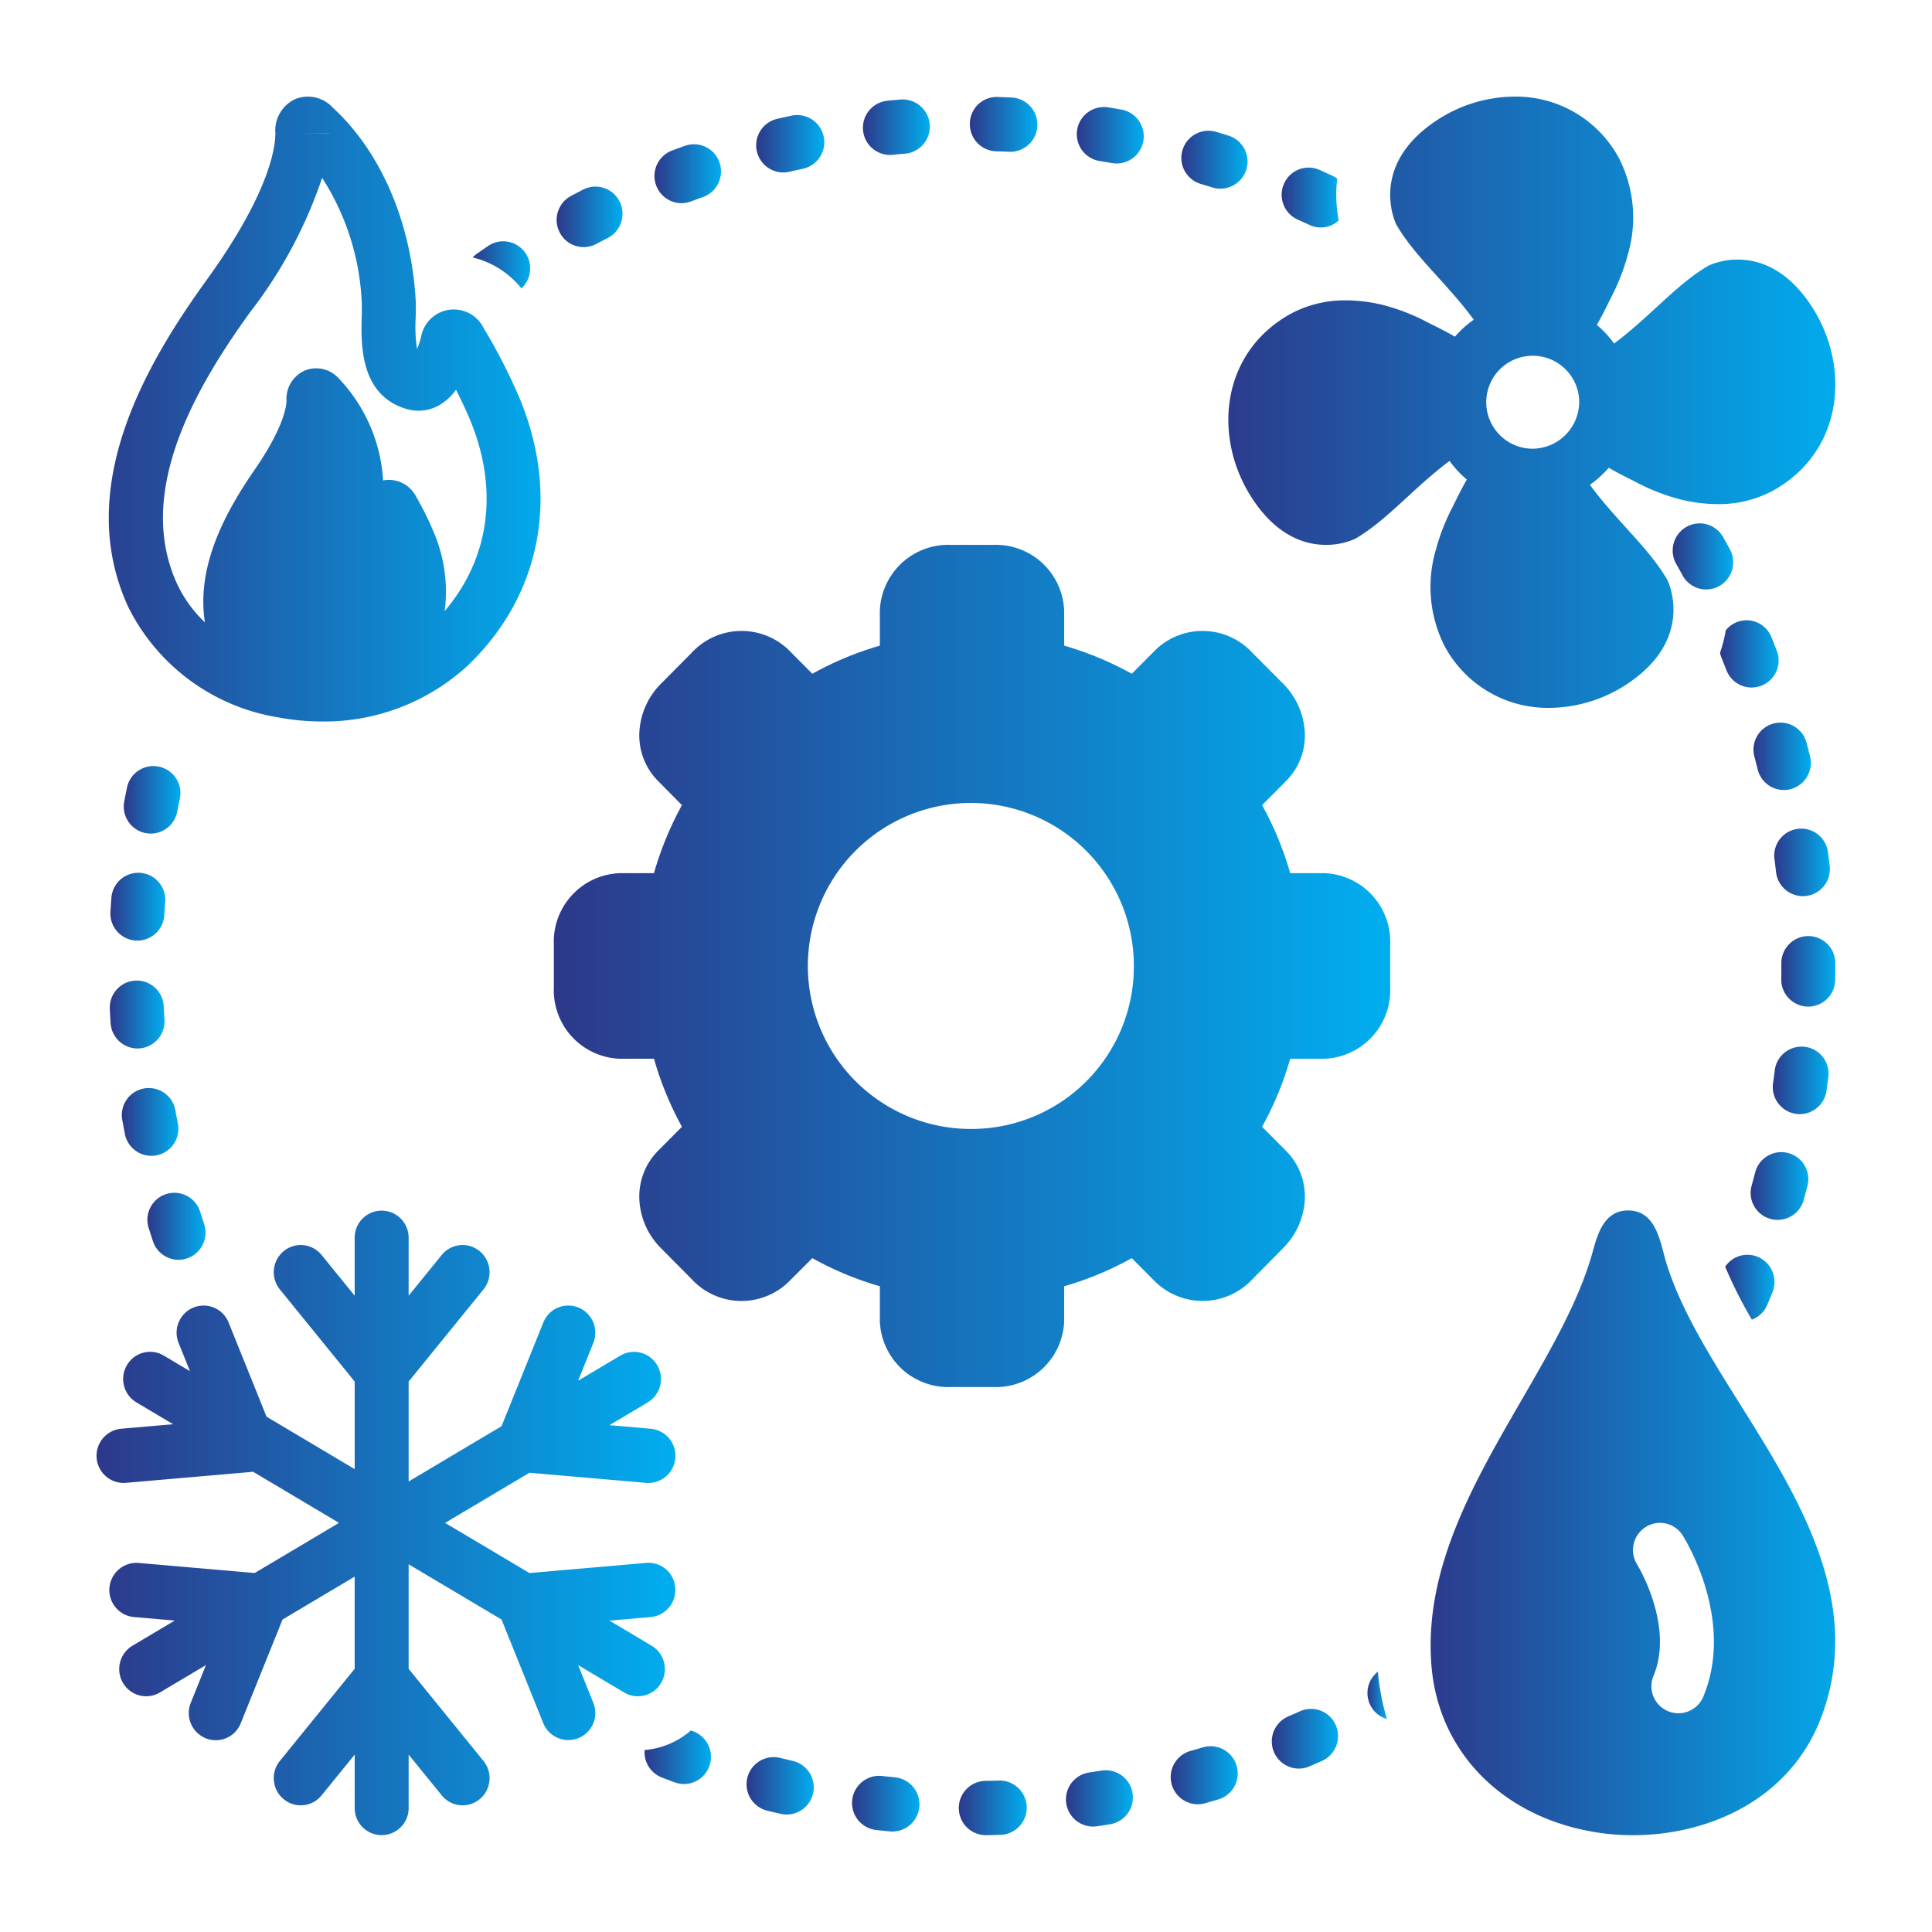
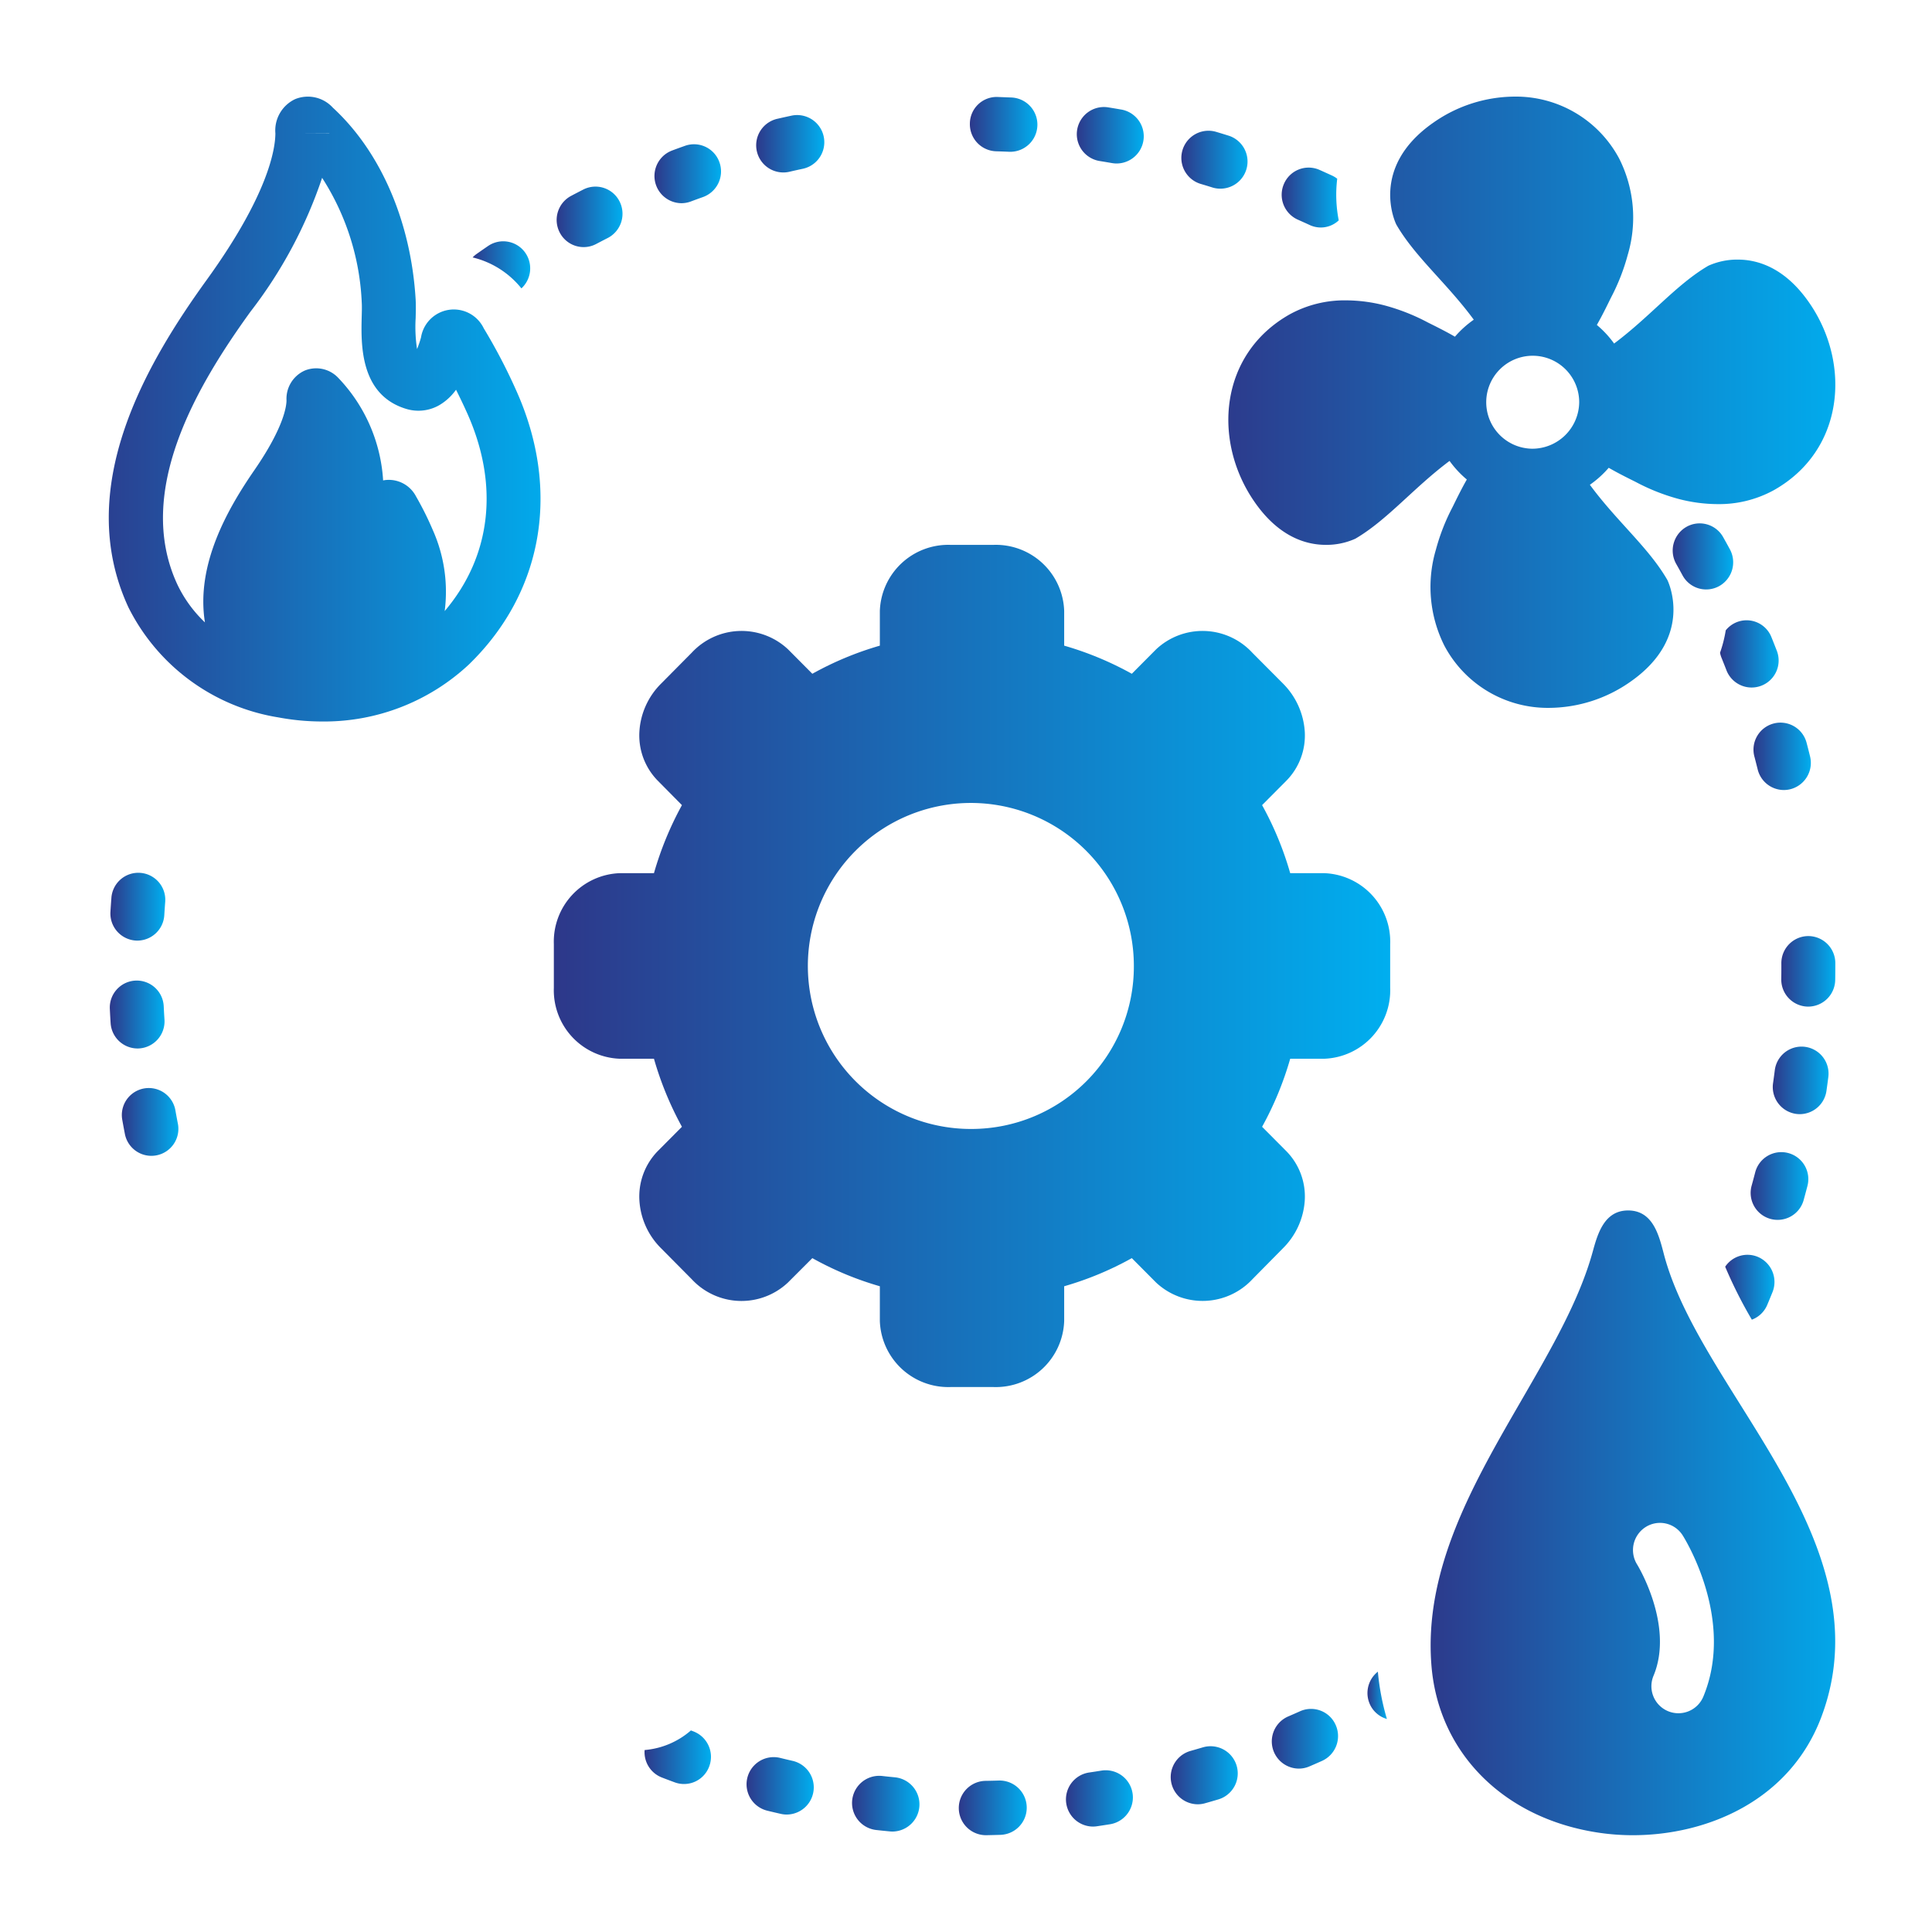
<svg xmlns="http://www.w3.org/2000/svg" width="1200" height="1200" version="1.1">
  <g transform="scale(8.437) translate(7.113, 7.112)">
    <linearGradient id="SvgjsLinearGradient1438">
      <stop id="SvgjsStop1439" stop-color="#2d388a" offset="0" />
      <stop id="SvgjsStop1440" stop-color="#00aeef" offset="1" />
    </linearGradient>
    <g fill="url(#SvgjsLinearGradient1438)">
      <linearGradient id="SvgjsLinearGradient1438">
        <stop id="SvgjsStop1439" stop-color="#2d388a" offset="0" />
        <stop id="SvgjsStop1440" stop-color="#00aeef" offset="1" />
      </linearGradient>
      <title>Miscellaneous 50 solid</title>
      <path d="M90.4,57.17H87.87a23.835,23.835,0,0,0-2.07-5.01l1.8-1.81a4.743,4.743,0,0,0,1.34-3.63,5.506,5.506,0,0,0-1.59-3.5l-2.27-2.28A4.989,4.989,0,0,0,78,40.69l-1.79,1.8a23.811,23.811,0,0,0-4.98-2.07V37.86A5.034,5.034,0,0,0,66.04,33H62.85a5.04,5.04,0,0,0-5.19,4.86v2.56a23.731,23.731,0,0,0-4.97,2.07l-1.79-1.8a5.001,5.001,0,0,0-7.09.25l-2.26,2.28a5.433,5.433,0,0,0-1.59,3.5,4.757,4.757,0,0,0,1.34,3.63l1.79,1.81a24.341,24.341,0,0,0-2.06,5.01H38.49a5.043,5.043,0,0,0-4.83,5.22v3.22a5.043,5.043,0,0,0,4.83,5.22h2.54a24.34,24.34,0,0,0,2.06,5.01l-1.8,1.81a4.787,4.787,0,0,0-1.33,3.63,5.411,5.411,0,0,0,1.59,3.5l2.26,2.28a4.989,4.989,0,0,0,7.08.25l1.8-1.8A23.511,23.511,0,0,0,57.66,87.58V90.14A5.04,5.04,0,0,0,62.85,95h3.19a5.034,5.034,0,0,0,5.19-4.86V87.58A23.592,23.592,0,0,0,76.21,85.51L78,87.31a5.01,5.01,0,0,0,7.09-.25l2.25-2.28a5.446,5.446,0,0,0,1.6-3.5,4.757,4.757,0,0,0-1.34-3.63l-1.8-1.81a24.053,24.053,0,0,0,2.07-5.01H90.4a5.043,5.043,0,0,0,4.83-5.22V62.39A5.043,5.043,0,0,0,90.4,57.17ZM64.45,76A12,12,0,1,1,76.36,64,11.961,11.961,0,0,1,64.45,76Z" />
      <path d="M112.718,11.654a9.645,9.645,0,0,0-.629-7.092A8.611,8.611,0,0,0,104.371,0a10.494,10.494,0,0,0-5.921,1.888c-4.865,3.36-2.771,7.526-2.771,7.526,1.368,2.377,3.721,4.311,5.705,7.009a7.484,7.484,0,0,0-1.387,1.252c-.801-.466-1.763-.928-2.008-1.054a15.013,15.013,0,0,0-3.102-1.231A11.449,11.449,0,0,0,91.986,15a8.381,8.381,0,0,0-4.14,1.023c-5.19,2.92-5.7,9.269-2.656,13.736C86.982,32.391,89.006,33,90.495,33a5.191,5.191,0,0,0,2.168-.452c2.354-1.374,4.27-3.733,6.938-5.728a7.473,7.473,0,0,0,1.271,1.369c-.465.809-.926,1.785-1.052,2.032a15.243,15.243,0,0,0-1.222,3.124,9.646,9.646,0,0,0,.629,7.092A8.611,8.611,0,0,0,106.944,45a10.494,10.494,0,0,0,5.921-1.888c4.865-3.36,2.771-7.526,2.771-7.526-1.368-2.377-3.721-4.311-5.705-7.009a7.484,7.484,0,0,0,1.387-1.252c.801.466,1.763.928,2.008,1.054a15.011,15.011,0,0,0,3.102,1.231A11.448,11.448,0,0,0,119.329,30a8.381,8.381,0,0,0,4.14-1.023c5.19-2.92,5.7-9.269,2.656-13.736-1.793-2.633-3.817-3.242-5.305-3.242a5.192,5.192,0,0,0-2.167.452c-2.354,1.374-4.27,3.733-6.938,5.728a7.472,7.472,0,0,0-1.271-1.369c.465-.809.926-1.785,1.052-2.032A15.244,15.244,0,0,0,112.718,11.654Zm-7.061,14.267A3.422,3.422,0,1,1,109.145,22.5,3.459,3.459,0,0,1,105.657,25.922Z" />
-       <path d="M4.147,84.264a1.988,1.988,0,0,0,1.884,1.368,1.959,1.959,0,0,0,.628-.104A2.004,2.004,0,0,0,7.915,82.998c-.101-.304-.199-.61-.296-.916a1.987,1.987,0,1,0-3.786,1.209Q3.987,83.779,4.147,84.264Z" />
      <path d="M43.319,3.622c-.321.114-.64.229-.958.349a2.003,2.003,0,0,0,.692,3.876,1.979,1.979,0,0,0,.691-.126q.447-.167.897-.327A2.003,2.003,0,0,0,45.853,4.842,1.981,1.981,0,0,0,43.319,3.622Z" />
      <path d="M2.075,76.335a1.987,1.987,0,1,0,3.898-.769c-.061-.312-.119-.625-.174-.939a1.986,1.986,0,1,0-3.912.693Q1.977,75.83,2.075,76.335Z" />
      <path d="M35.83,6.841q-.452.231-.9.468a2.006,2.006,0,0,0-.835,2.7,1.982,1.982,0,0,0,1.76,1.07,1.96,1.96,0,0,0,.922-.229q.423-.223.849-.44a2.007,2.007,0,0,0,.874-2.688A1.981,1.981,0,0,0,35.83,6.841Z" />
      <path d="M120.236,33.323c-.162-.3-.327-.597-.494-.894a1.98,1.98,0,0,0-2.708-.751,2.009,2.009,0,0,0-.746,2.728q.236.416.464.837a1.978,1.978,0,0,0,2.695.795A2.007,2.007,0,0,0,120.236,33.323Z" />
      <path d="M1.031,68.205A1.992,1.992,0,0,0,3.011,70.075c.043,0,.087-.001.131-.004a1.996,1.996,0,0,0,1.853-2.126q-.031-.479-.054-.96a1.986,1.986,0,1,0-3.967.195Q.997,67.693,1.031,68.205Z" />
-       <path d="M125.608,58.861a1.986,1.986,0,0,0,1.975-2.228c-.038-.339-.08-.679-.124-1.018a1.986,1.986,0,1,0-3.938.52c.041.317.08.636.116.953A1.991,1.991,0,0,0,125.608,58.861Z" />
      <path d="M122.047,48.597c.081.31.16.622.238.934a1.988,1.988,0,0,0,1.925,1.517,1.953,1.953,0,0,0,.482-.06,2,2,0,0,0,1.446-2.424q-.122-.497-.252-.99a1.987,1.987,0,1,0-3.84,1.023Z" />
      <path d="M51.246,122.522c-.309-.071-.617-.144-.925-.22a1.999,1.999,0,0,0-.948,3.885q.497.123.996.235a1.953,1.953,0,0,0,.441.05,2.001,2.001,0,0,0,.437-3.95Z" />
      <path d="M1.088,58.989q-.039.51-.07,1.021a1.995,1.995,0,0,0,1.859,2.12c.042.003.083.004.125.004a1.992,1.992,0,0,0,1.98-1.876q.03-.482.066-.962a1.986,1.986,0,1,0-3.96-.307Z" />
-       <path d="M3.988,54.255a1.989,1.989,0,0,0,1.948-1.622c.06-.314.122-.629.188-.94a1.987,1.987,0,1,0-3.888-.822q-.104.502-.2,1.007a1.991,1.991,0,0,0,1.953,2.378Z" />
      <path d="M31.273,14.118a2.005,2.005,0,0,0,.304-2.593,1.98,1.98,0,0,0-2.759-.527q-.419.287-.833.578a1.996,1.996,0,0,0-.303.263A6.582,6.582,0,0,1,31.273,14.118Z" />
      <path d="M51.163,1.401q-.502.107-1.0.222a2,2,0,1,0,.891,3.898c.308-.071.617-.141.927-.206A1.999,1.999,0,0,0,51.163,1.401Z" />
      <path d="M126.013,61.8a1.993,1.993,0,0,0-1.986,2L124.028,64q0,.482-.007.961a1.993,1.993,0,0,0,1.953,2.032h.033a1.993,1.993,0,0,0,1.985-1.968c.006-.341.008-.683.008-1.04l-0-.186A1.993,1.993,0,0,0,126.013,61.8Z" />
      <path d="M125.675,81.214q.135-.492.264-.985a1.987,1.987,0,1,0-3.842-1.014q-.121.467-.25.933a1.987,1.987,0,1,0,3.828,1.066Z" />
      <path d="M127.348,73.196c.048-.34.094-.679.137-1.019a1.986,1.986,0,1,0-3.94-.506q-.06.478-.128.952a1.998,1.998,0,0,0,1.682,2.266,2.027,2.027,0,0,0,.286.021A1.991,1.991,0,0,0,127.348,73.196Z" />
      <path d="M74.005,123.232c-.314.052-.629.1-.945.146a2.001,2.001,0,0,0,.284,3.979,2.075,2.075,0,0,0,.289-.021q.504-.075,1.005-.155a2,2,0,0,0-.633-3.949Z" />
      <path d="M66.41,123.969q-.476.016-.955.023a2,2,0,0,0,.034,4h.035c.339-.007.677-.015,1.014-.025a2,2,0,0,0-.129-3.998Z" />
-       <path d="M66.332.027a1.973,1.973,0,0,0-2.044,1.94A1.994,1.994,0,0,0,66.215,4.025q.479.015.956.036c.03.001.06.002.09.002a2,2,0,0,0,.087-3.998C67.009.051,66.671.037,66.332.027Z" />
+       <path d="M66.332.027a1.973,1.973,0,0,0-2.044,1.94A1.994,1.994,0,0,0,66.215,4.025q.479.015.956.036c.03.001.06.002.09.002a2,2,0,0,0,.087-3.998Z" />
      <path d="M58.782,123.732q-.476-.045-.951-.099a2,2,0,0,0-.434,3.977q.505.056,1.011.104c.063.006.127.009.19.009a2.001,2.001,0,0,0,.185-3.991Z" />
-       <path d="M58.389,4.296a1.886,1.886,0,0,0,.196-.01q.476-.047.953-.086A2,2,0,0,0,59.211.214q-.507.042-1.012.092a2.001,2.001,0,0,0,.191,3.99Z" />
      <path d="M81.257,6.42q.459.136.914.279a1.999,1.999,0,0,0,1.184-3.818q-.486-.152-.974-.297a1.999,1.999,0,0,0-1.124,3.836Z" />
      <path d="M88.599,118.866q-.434.195-.871.382a2.002,2.002,0,0,0,.777,3.842,1.964,1.964,0,0,0,.775-.16c.312-.133.623-.27.931-.407a2.005,2.005,0,0,0,1.009-2.64A1.98,1.98,0,0,0,88.599,118.866Z" />
      <path d="M81.446,121.523q-.457.136-.917.266a2.002,2.002,0,0,0,.531,3.928,1.979,1.979,0,0,0,.533-.074q.492-.138.979-.283a1.999,1.999,0,0,0-1.127-3.836Z" />
      <path d="M75.438.954q-.5-.088-1.004-.168a2,2,0,0,0-.62,3.951c.315.05.629.104.943.158a2.053,2.053,0,0,0,.343.029,2.001,2.001,0,0,0,.338-3.971Z" />
      <path d="M16.603,46.003A15.598,15.598,0,0,0,27.389,41.823c5.497-5.318,6.8-12.879,3.485-20.225a41.363,41.363,0,0,0-2.375-4.542,2.445,2.445,0,0,0-4.617.67,7.274,7.274,0,0,1-.292.86,10.826,10.826,0,0,1-.103-2.28c.013-.511.022-.981-.001-1.372C23.142,9.211,20.92,4.063,17.39.814a2.485,2.485,0,0,0-2.784-.624,2.549,2.549,0,0,0-1.446,2.516c-.005,1.147-.509,4.495-5.053,10.783-4.435,6.138-9.857,15.316-5.759,24.124a15.009,15.009,0,0,0,11.028,8.088A17.483,17.483,0,0,0,16.603,46.003Zm.528-43.286-0.0.009-1.986-.01Zm-9.158,35.989A9.388,9.388,0,0,1,5.944,35.916C2.739,29.026,7.477,21.16,11.319,15.843a33.545,33.545,0,0,0,5.282-9.863,18.414,18.414,0,0,1,2.918,9.195c.018.294.006.646-.004,1.029-.051,2.012-.146,5.757,3.283,6.788A3.083,3.083,0,0,0,25.196,22.733a3.984,3.984,0,0,0,1.263-1.154q.405.804.799,1.675c2.409,5.337,1.795,10.585-1.634,14.621a11.137,11.137,0,0,0-.877-5.971,23.012,23.012,0,0,0-1.239-2.482,2.258,2.258,0,0,0-2.264-1.192c-.051.007-.102.016-.152.026A11.963,11.963,0,0,0,17.79,20.707a2.227,2.227,0,0,0-2.469-.538,2.276,2.276,0,0,0-1.342,2.196c-.002.403-.177,1.962-2.362,5.129C9.633,30.37,7.295,34.465,7.974,38.706Z" />
      <path d="M43.924,120.346c-.058-.021-.115-.044-.173-.066a5.94,5.94,0,0,1-3.408,1.443,1.995,1.995,0,0,0,1.259,2.017q.476.185.956.361a1.975,1.975,0,0,0,2.547-1.19A2.003,2.003,0,0,0,43.924,120.346Z" />
-       <path d="M41.557,116.78a2.007,2.007,0,0,0-.7-2.738l-3.105-1.847,3.035-.263a1.996,1.996,0,0,0,1.808-2.164,1.972,1.972,0,0,0-2.149-1.82l-8.583.745-6.208-3.692,6.208-3.692,8.584.745a1.725,1.725,0,0,0,.173.008,2,2,0,0,0,.168-3.992l-3.035-.263,2.816-1.675a2.007,2.007,0,0,0,.7-2.738,1.978,1.978,0,0,0-2.72-.705l-3.101,1.844L36.567,91.752a2.005,2.005,0,0,0-1.094-2.605A1.98,1.98,0,0,0,32.886,90.248l-3.076,7.635-6.839,4.068V94.596L28.48,87.812a2.01,2.01,0,0,0-.28-2.814,1.974,1.974,0,0,0-2.795.281l-2.435,2.998V84a1.986,1.986,0,1,0-3.972,0v4.277L16.564,85.279a1.977,1.977,0,0,0-2.795-.281A2.01,2.01,0,0,0,13.489,87.812l5.51,6.784v6.446l-6.489-3.859L9.716,90.248a1.983,1.983,0,0,0-2.587-1.102A2.005,2.005,0,0,0,6.035,91.752l.837,2.078-1.923-1.144a1.977,1.977,0,0,0-2.72.705,2.007,2.007,0,0,0,.7,2.738L5.632,97.737l-3.816.331a2,2,0,0,0,.168,3.992,1.725,1.725,0,0,0,.173-.008l9.217-.8c.043-.004.083-.02.126-.026l6.344,3.773-6.208,3.692-8.583-.745a2,2,0,0,0-.341,3.984l3.035.263L2.64,114.042A2.007,2.007,0,0,0,1.94,116.78a1.976,1.976,0,0,0,2.72.705l3.39-2.016-1.12,2.779a2.005,2.005,0,0,0,1.094,2.605,1.977,1.977,0,0,0,2.587-1.102l3.076-7.636,5.311-3.159v6.785L13.489,122.527a2.009,2.009,0,0,0,.28,2.813,1.974,1.974,0,0,0,2.795-.282l2.435-2.998V126a1.986,1.986,0,1,0,3.972,0v-3.939l2.435,2.998a1.976,1.976,0,0,0,2.795.282,2.009,2.009,0,0,0,.28-2.813l-5.51-6.785v-7.694l6.839,4.067L32.886,119.752a1.988,1.988,0,1,0,3.681-1.504l-1.12-2.779,3.39,2.016a1.958,1.958,0,0,0,1.008.278A1.983,1.983,0,0,0,41.557,116.78Z" />
      <path d="M93.828,118.533a1.975,1.975,0,0,0,1.161.903,17.824,17.824,0,0,1-.665-3.483A2.003,2.003,0,0,0,93.828,118.533Z" />
      <path d="M122.984,88.963q.198-.472.391-.949a2.005,2.005,0,0,0-1.095-2.604,1.977,1.977,0,0,0-2.388.731,33.094,33.094,0,0,0,1.963,3.899A1.973,1.973,0,0,0,122.984,88.963Z" />
      <path d="M115.367,85.171c-.365-1.406-.818-3.157-2.603-3.171h-.021c-1.767,0-2.25,1.755-2.603,3.037-.983,3.568-3.053,7.146-5.244,10.934-3.544,6.125-7.209,12.458-6.626,19.557.533,6.47,5.408,11.296,12.418,12.296a17.054,17.054,0,0,0,2.408.169c5.466-.001,11.543-2.542,13.868-8.683,3.185-8.418-1.666-16.162-5.945-22.995C118.594,92.442,116.303,88.784,115.367,85.171Zm2.927,32.595a1.988,1.988,0,1,1-3.669-1.531c1.52-3.691-1.179-8.113-1.207-8.157a2.008,2.008,0,0,1,.604-2.762,1.975,1.975,0,0,1,2.743.607C116.923,106.173,120.623,112.108,118.294,117.766Z" />
      <path d="M90.955,5.815q-.462-.212-.927-.42A1.98,1.98,0,0,0,87.411,6.421,2.006,2.006,0,0,0,88.429,9.058q.441.195.878.396a1.923,1.923,0,0,0,2.136-.343A9.739,9.739,0,0,1,91.331,6.045,1.976,1.976,0,0,0,90.955,5.815Z" />
      <path d="M119.975,42.204a1.988,1.988,0,1,0,3.701-1.451q-.185-.478-.377-.952a1.965,1.965,0,0,0-3.366-.509,9.446,9.446,0,0,1-.42,1.651,2.017,2.017,0,0,0,.108.368Q119.801,41.756,119.975,42.204Z" />
    </g>
  </g>
</svg>